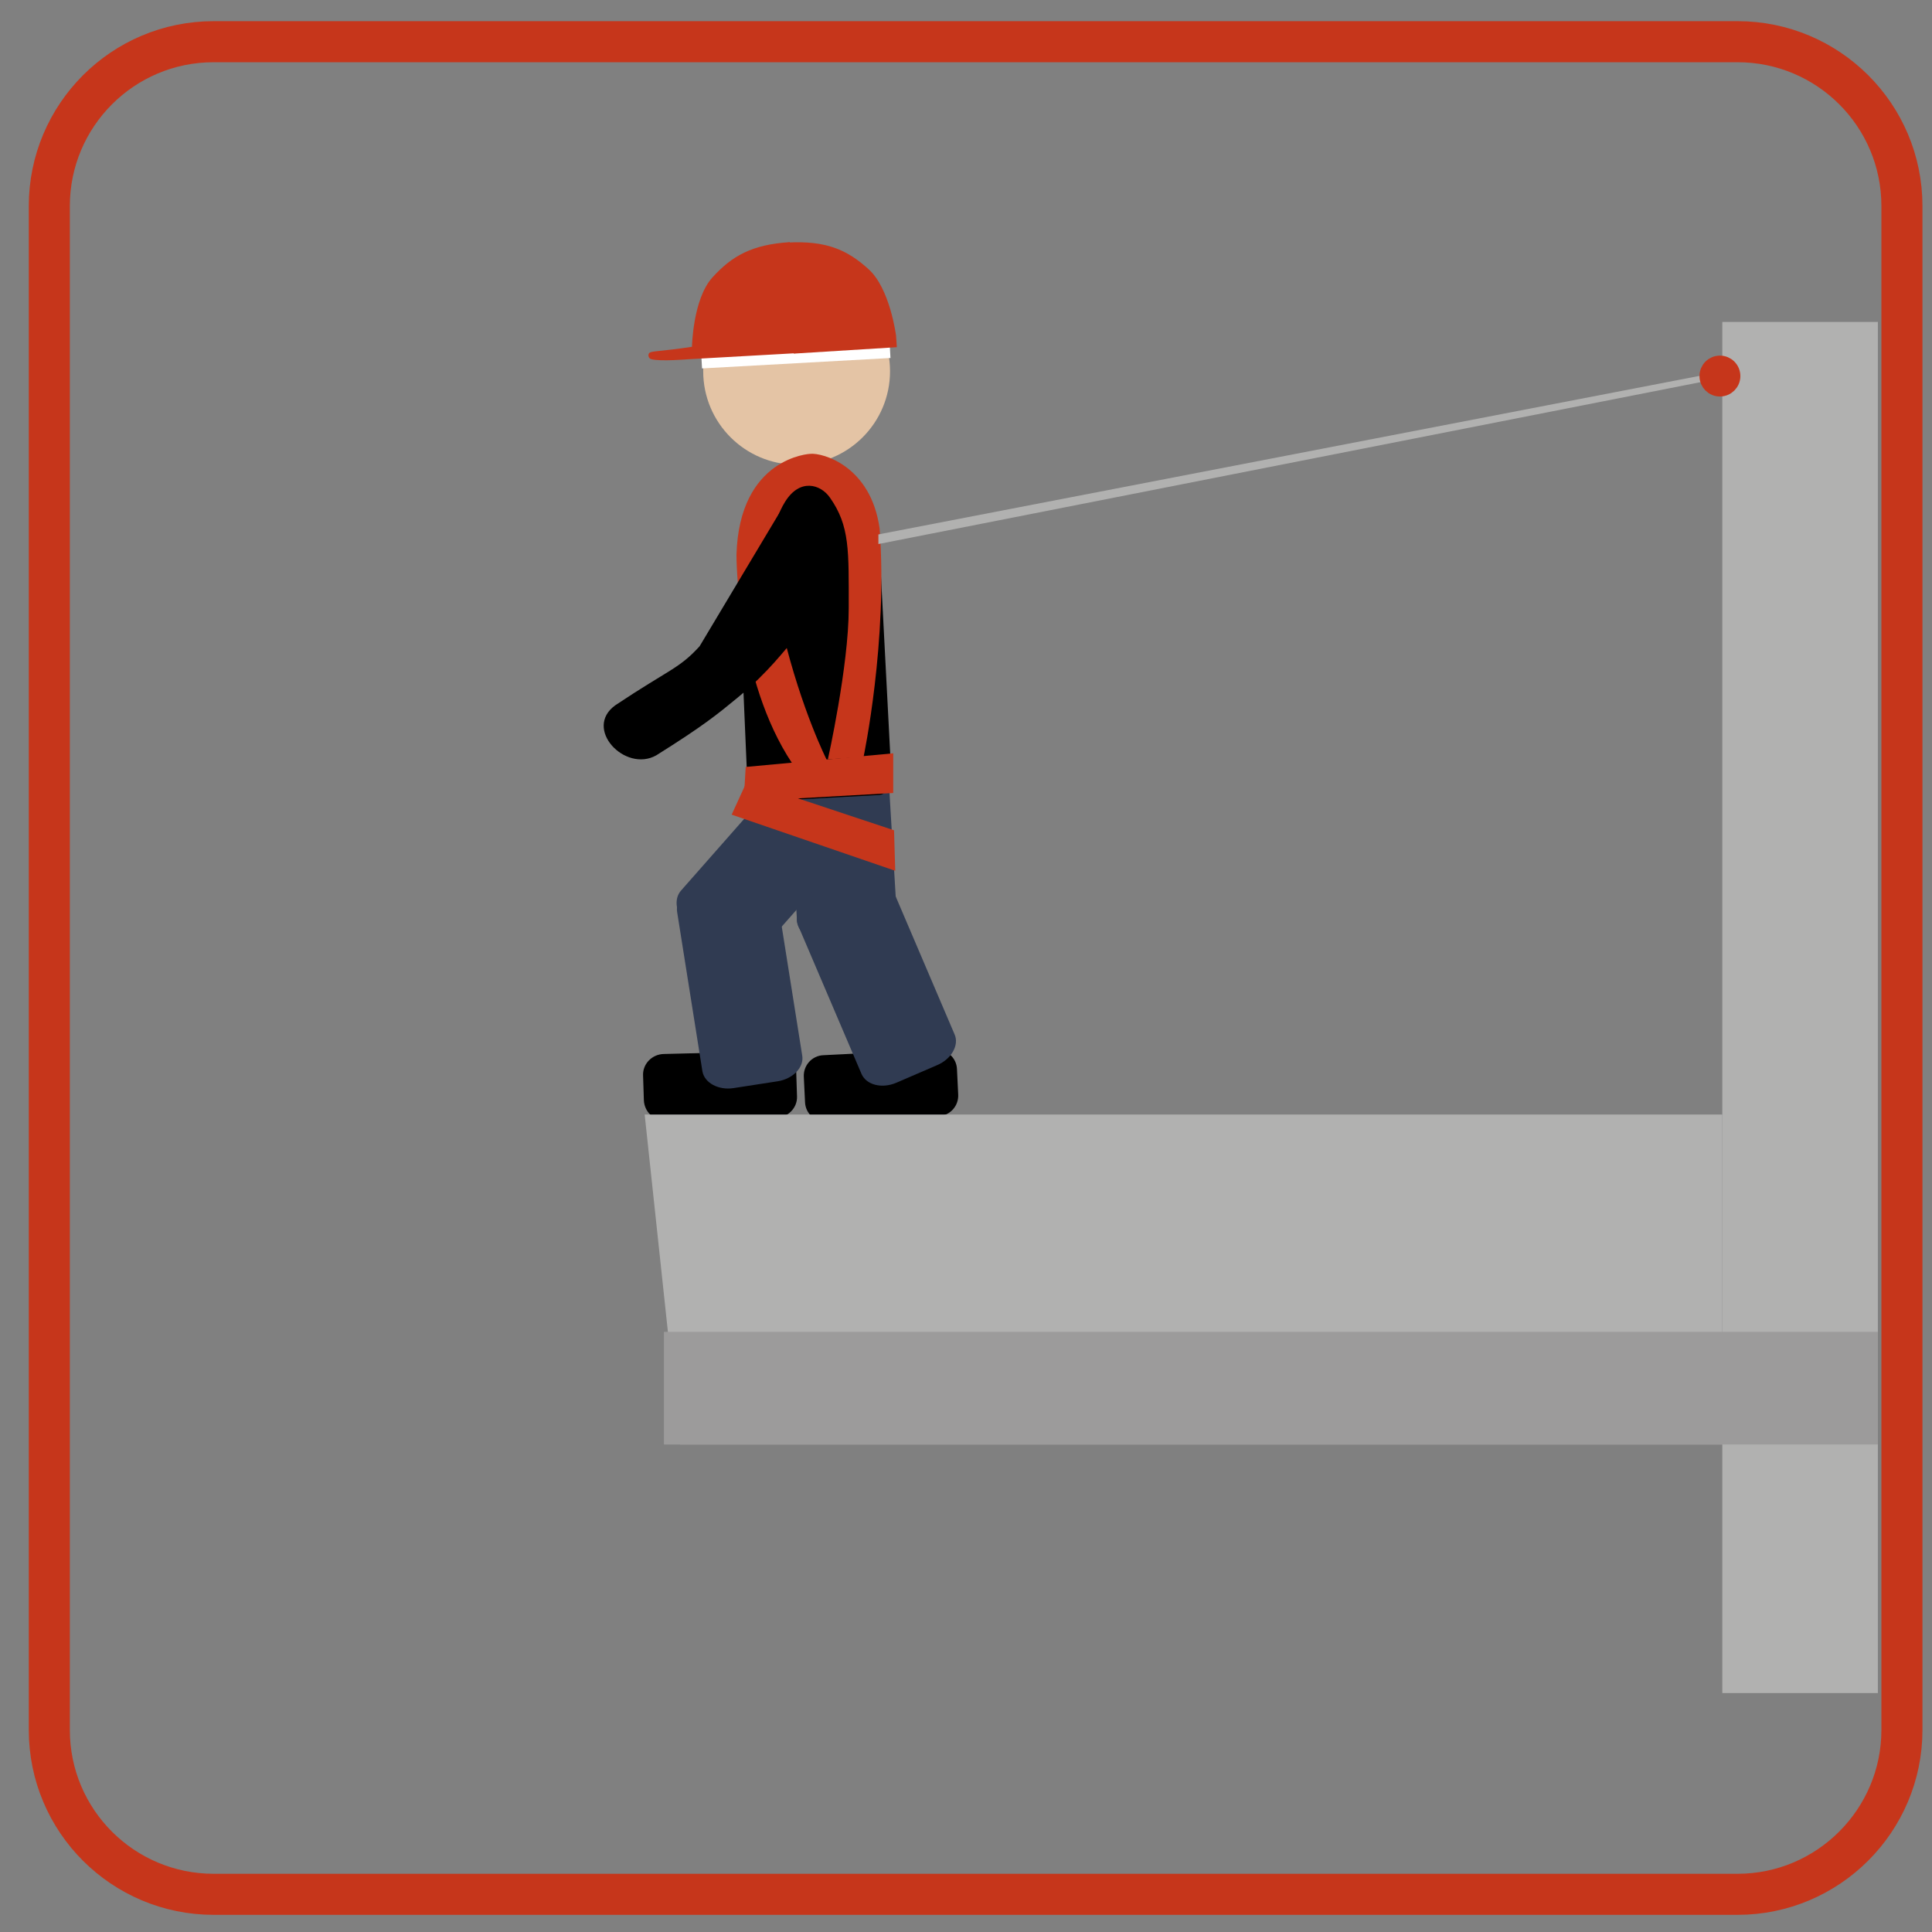
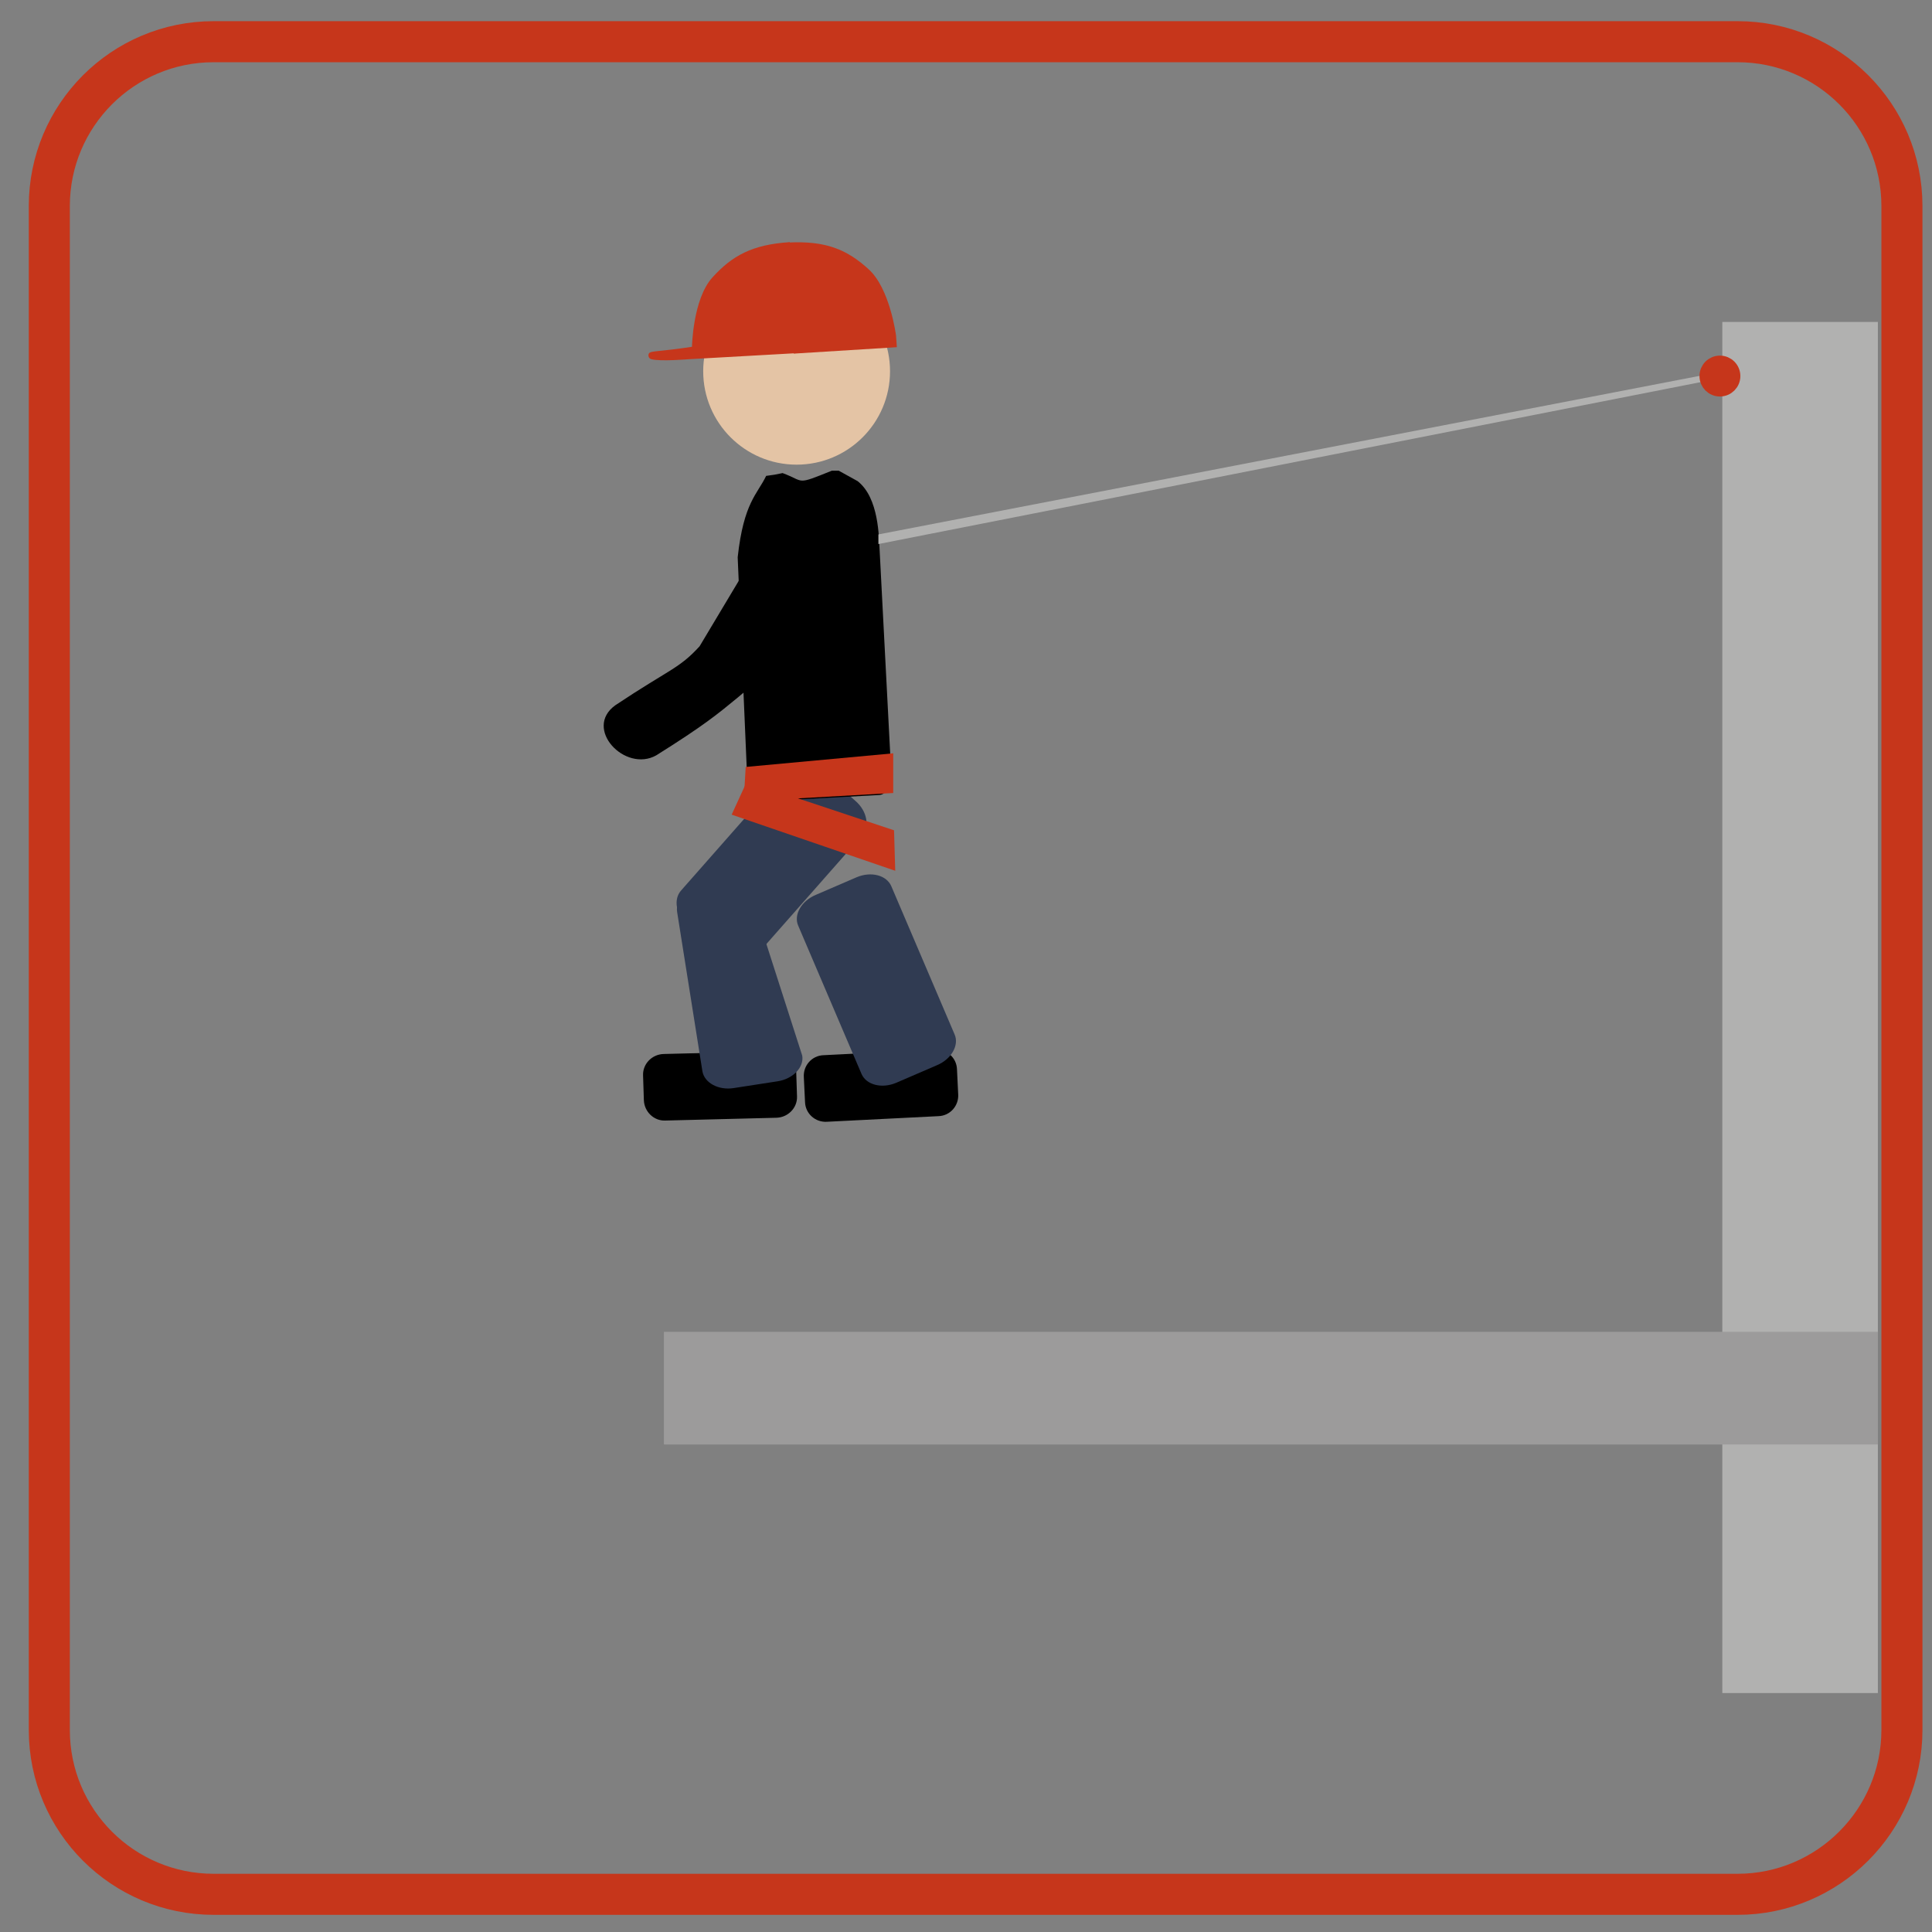
<svg xmlns="http://www.w3.org/2000/svg" version="1.1" id="Ebene_1" x="0px" y="0px" viewBox="0 0 481.9 481.9" style="enable-background:new 0 0 481.9 481.9;" xml:space="preserve">
  <rect x="0" y="0" width="481.9" height="481.9" fill="#808080" stroke="none" />
  <path style="fill:none;stroke:#C6361B;stroke-width:10.241;stroke-miterlimit:10;" d="M433.4,472.5H53.3c-22.6,0-41-18.3-41-41  V51.4c0-22.6,18.3-41,41-41h380.1c22.6,0,41,18.3,41,41v380.1C474.4,454.1,456,472.5,433.4,472.5z" />
  <g>
    <g>
      <path d="M200.8,274.9c0.1,2.9,2.6,5.1,5.5,4.9l27.8-1.4c2.9-0.1,5.1-2.6,4.9-5.5l-0.3-6.2c-0.1-2.9-2.6-5.1-5.5-4.9l-27.8,1.4    c-2.9,0.1-5.1,2.6-4.9,5.5L200.8,274.9z" />
      <g>
-         <path style="fill:#303B52;" d="M223.7,228.4c0.2,3-2.8,5.5-6.6,5.7l-11,0.6c-3.8,0.2-7.1-2-7.3-5l-2.4-40.1     c-0.2-3,2.8-5.5,6.6-5.7l11-0.6c3.8-0.2,7.1,2,7.3,5L223.7,228.4z" />
        <path style="fill:#303B52;" d="M238.1,258c1.2,2.7-0.8,6.2-4.4,7.7l-10.2,4.4c-3.6,1.5-7.4,0.5-8.6-2.2l-15.8-37     c-1.2-2.7,0.8-6.2,4.4-7.7l10.2-4.4c3.6-1.5,7.4-0.5,8.6,2.2L238.1,258z" />
      </g>
      <path d="M160.6,274.4c0.1,2.9,2.5,5.2,5.3,5.1l27.8-0.7c2.9-0.1,5.2-2.5,5.1-5.3l-0.2-6.2c-0.1-2.9-2.5-5.2-5.3-5.1l-27.8,0.7    c-2.9,0.1-5.2,2.5-5.1,5.3L160.6,274.4z" />
      <g>
        <path style="fill:#303B52;" d="M188.4,238.6c-2,2.2-5.9,2-8.7-0.6l-8.2-7.3c-2.9-2.5-3.6-6.4-1.6-8.6l26.6-30.2     c2-2.2,5.9-2,8.7,0.6l8.2,7.3c2.9,2.5,3.6,6.4,1.6,8.6L188.4,238.6z" />
-         <path style="fill:#303B52;" d="M200.1,263.3c0.5,2.9-2.3,5.8-6.1,6.4l-11,1.7c-3.8,0.6-7.3-1.3-7.8-4.2l-6.3-39.7     c-0.5-2.9,2.3-5.8,6.1-6.4l11-1.7c3.8-0.6,7.3,1.3,7.8,4.2L200.1,263.3z" />
+         <path style="fill:#303B52;" d="M200.1,263.3c0.5,2.9-2.3,5.8-6.1,6.4l-11,1.7c-3.8,0.6-7.3-1.3-7.8-4.2l-6.3-39.7     c-0.5-2.9,2.3-5.8,6.1-6.4l11-1.7L200.1,263.3z" />
      </g>
      <circle style="fill:#E4C4A5;" cx="198.7" cy="92.6" r="23.3" />
-       <line style="fill:none;stroke:#FFFFFF;stroke-width:4;stroke-miterlimit:10;" x1="175" y1="89.9" x2="222" y2="87.3" />
      <g>
        <path style="fill:#C6361B;" d="M197,60.4l1.5,27.7l-26.7,1.5c0,0-7.1,0.6-9.3,0c-0.9-0.2-0.9-1.3-0.5-1.6     c0.7-0.5,2.7-0.3,10.6-1.5c1-0.2,0,0,0,0s0.2-11.9,5.1-17.3C182.6,63.8,187.6,61,197,60.4z" />
        <path style="fill:#C6361B;" d="M196.5,60.5l1.5,27.7l25.7-1.6l-0.2-2.9c0,0-1.5-11.8-6.9-16.6C211.2,62.2,205.9,60,196.5,60.5z" />
      </g>
      <path d="M222.3,192.9c0.2,2.9-1.2,5.3-3,5.4l-29.4,1.6c-1.8,0.1-3.4-2.2-3.5-5l-2.4-55.9c1.5-13.7,4.9-15.7,7.1-20.3l2.1-0.3    l2-0.4c5.7,2.1,3.1,3.1,12.3-0.6l1.7,0l4.7,2.6c5.4,4.2,5.3,14.2,5.5,17.1L222.3,192.9z" />
    </g>
    <polyline style="fill:#C6361B;" points="222.8,187.9 222.8,197.8 185.5,199.9 186,191.3  " />
    <polyline style="fill:#C6361B;" points="223,207.1 223.3,217.2 182.5,203.2 186.3,194.9  " />
-     <path style="fill:#C6361B;" d="M215.4,188.8c0,0,6.1-29,4-57c-2.2-15.6-14.2-18.9-17.3-18.6c0,0-17.7,0.8-18.4,25.2   c0,0-0.1,31,13.9,52c6.5,0,8.6-0.9,8.6-0.9s-6.2-12.2-10.9-31.6c-4.7-19.4-2.7-27.5,0.5-32.7c3.7-6,8.9-4.4,11.2-1.1   c5,7.1,4.7,13.2,4.7,27.6c0,14.4-5.2,37.7-5.2,37.7L215.4,188.8z" />
    <path d="M203.8,125.5c0,0,14.2,13.8-5.6,33.9c-2.3,2.4-6.3,8.1-14.2,14.6c-5.1,4.2-8.5,7-20.3,14.4c-7.8,4.4-18.3-6.7-10.2-12.5   c13.5-9,15.9-9.1,21-14.7l20.1-33.6L203.8,125.5z" />
  </g>
-   <polygon style="fill:#B1B1B0;" points="169.6,360.3 429.6,360.3 429.6,278 160.8,278 " />
  <rect x="429.6" y="80.3" style="fill:#B1B1B0;" width="38.8" height="342" />
  <rect x="165.6" y="332.2" style="fill:#9C9B9B;" width="302.8" height="28.1" />
  <polygon style="fill:#B1B1B0;" points="219.1,135.7 427.3,94.7 427.3,93.1 219.1,133.3 " />
  <circle style="fill:#C6361B;stroke:#C6361B;stroke-width:4;stroke-miterlimit:10;" cx="429" cy="93.8" r="3.1" />
</svg>